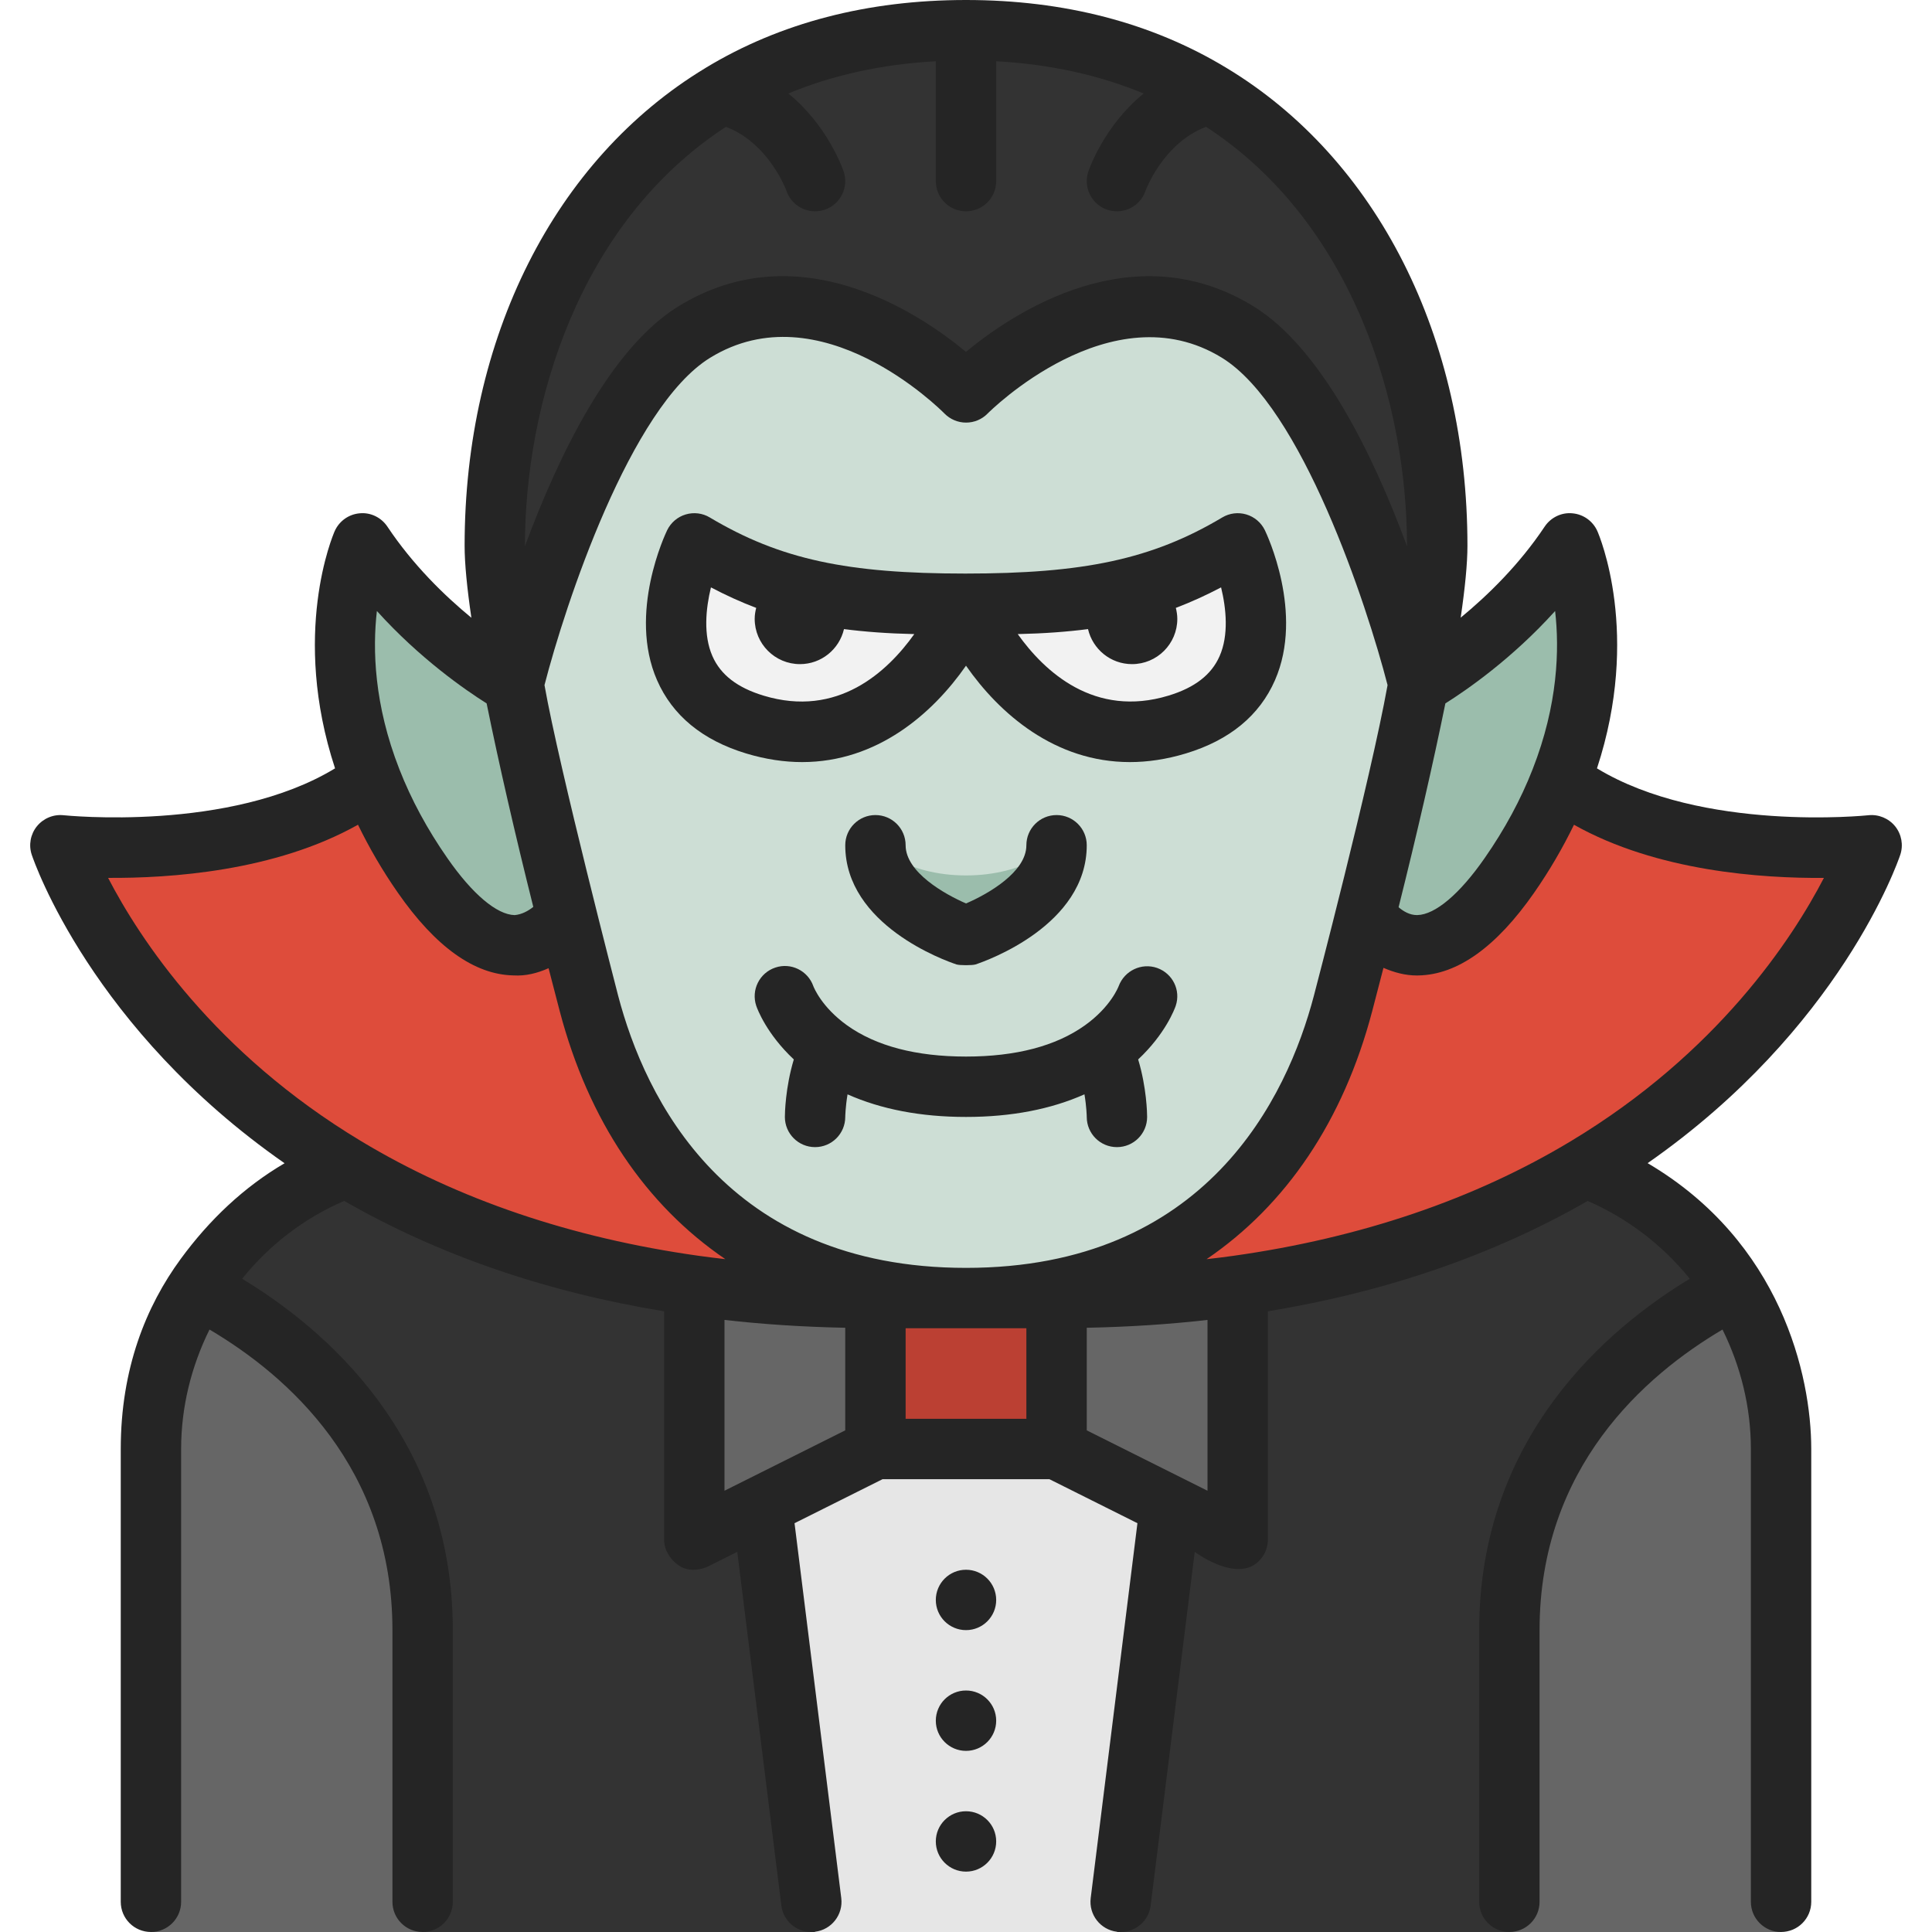
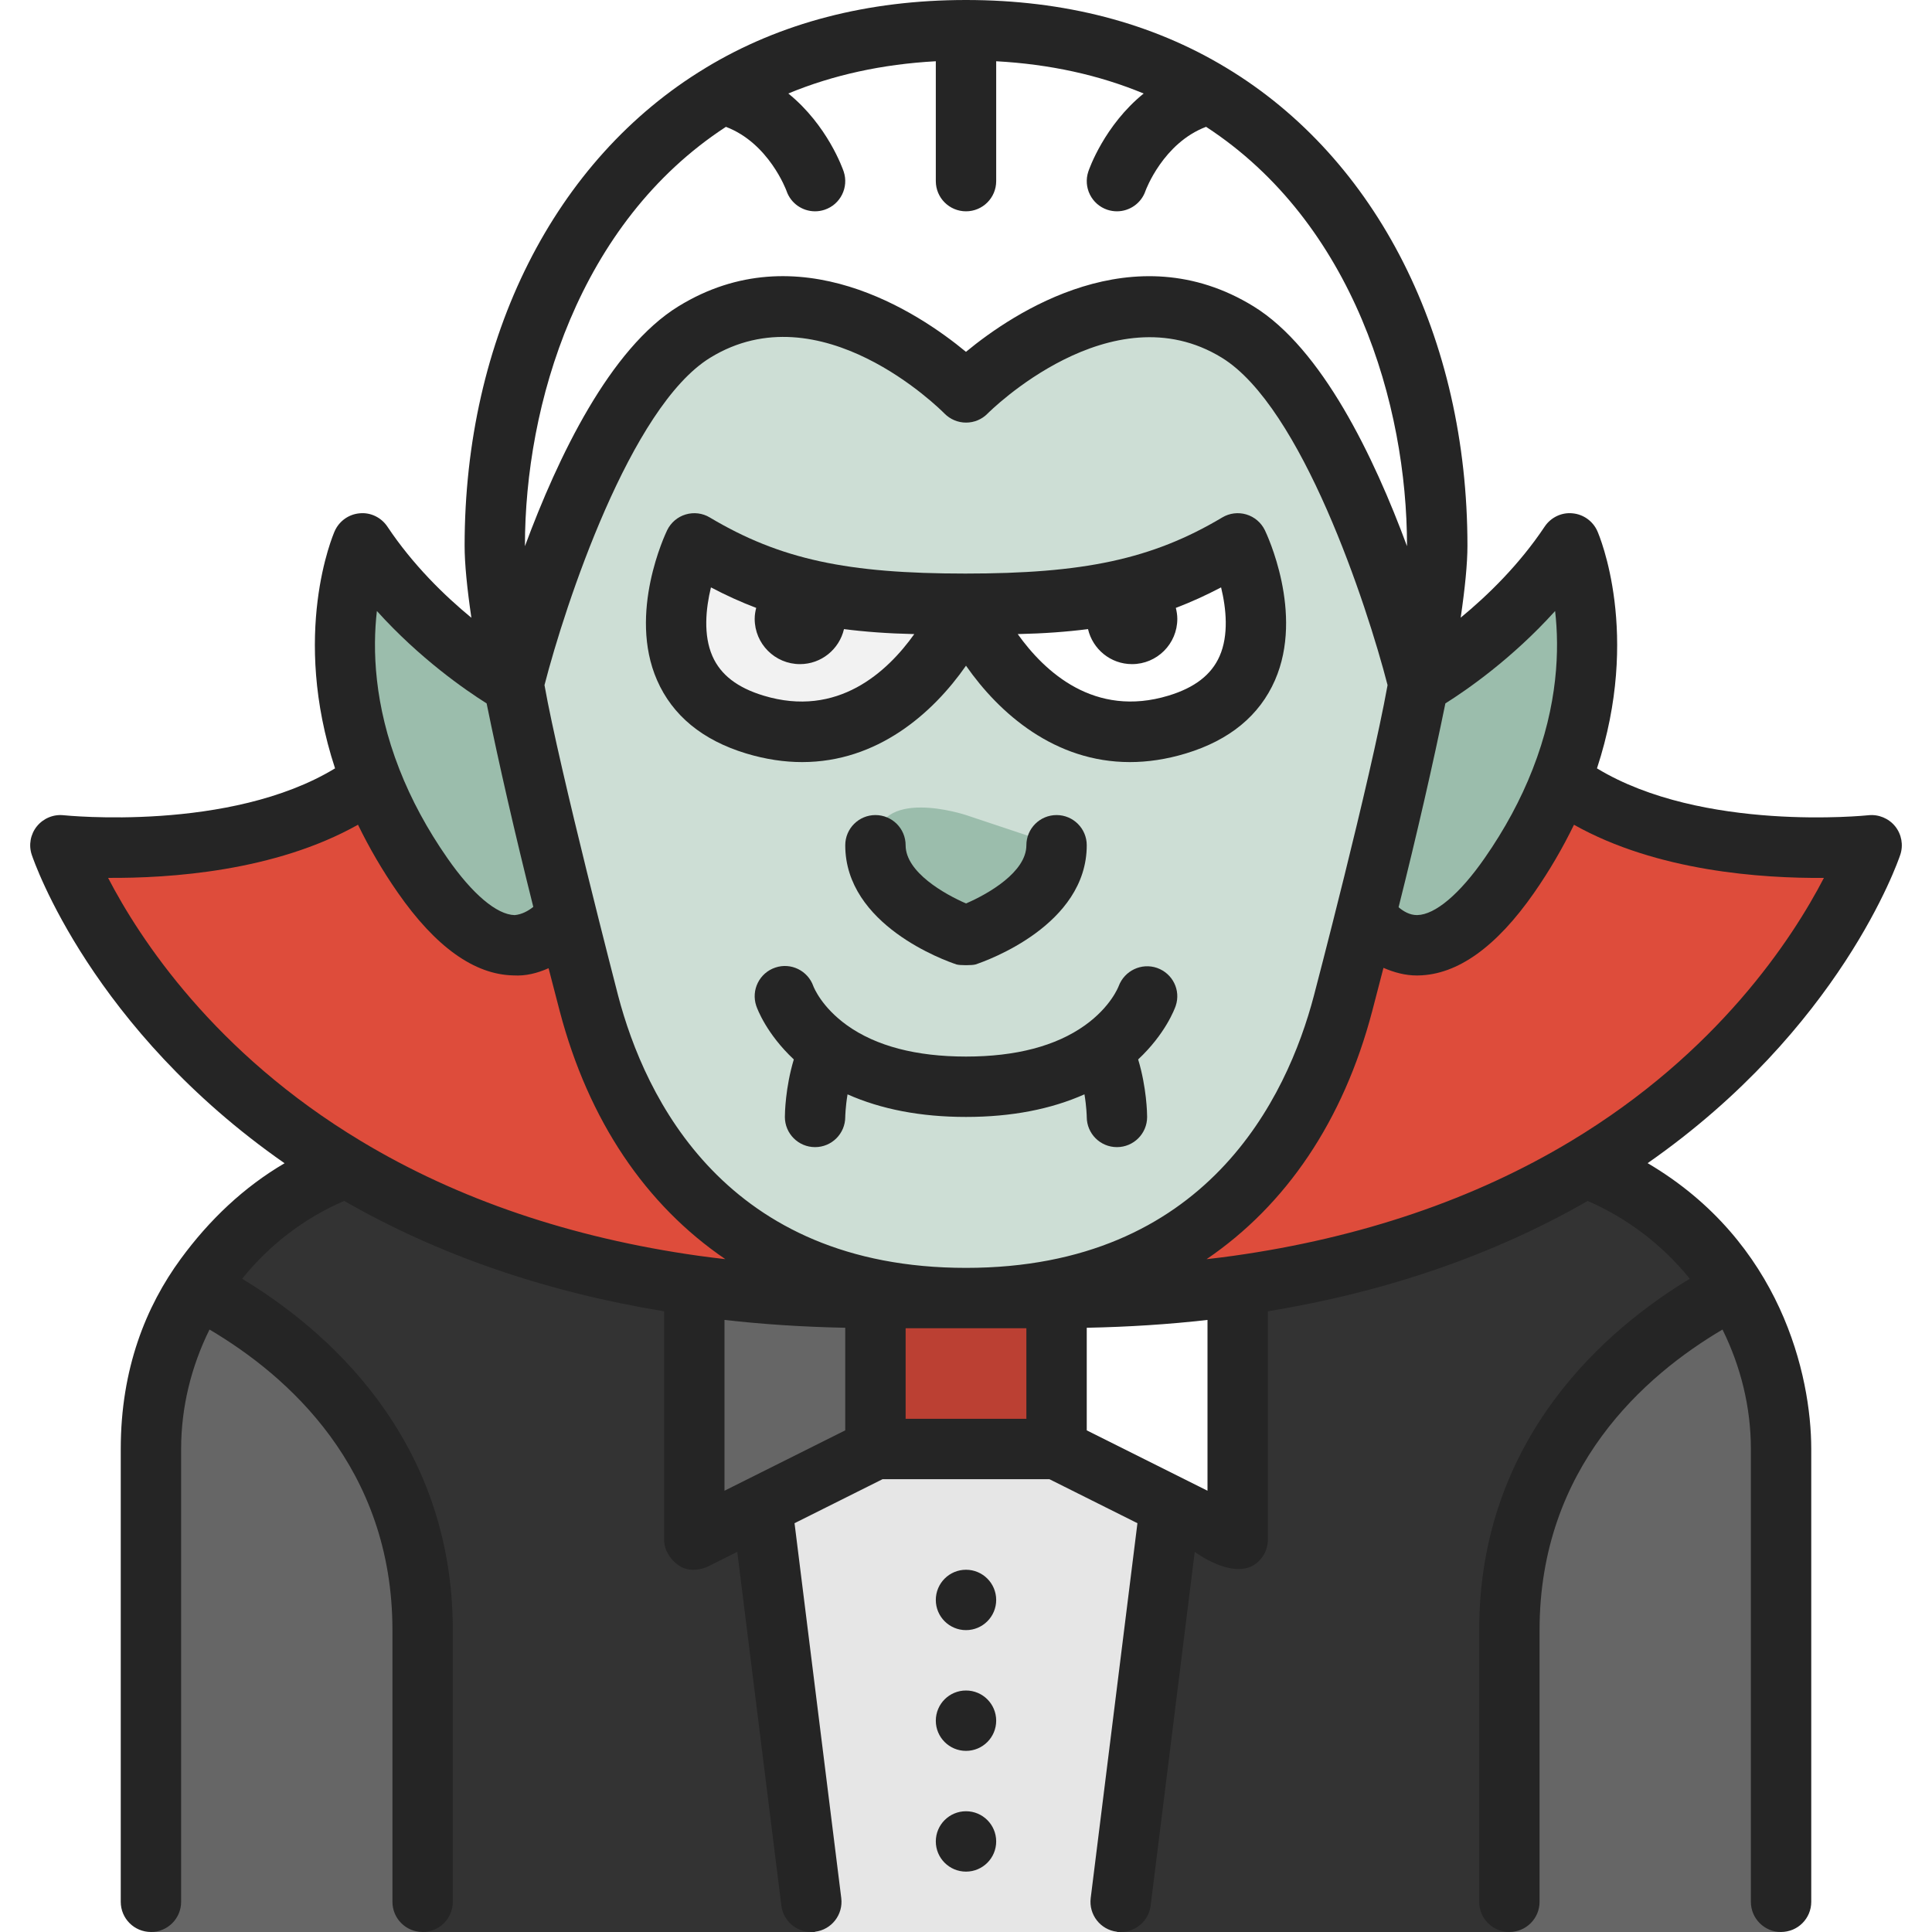
<svg xmlns="http://www.w3.org/2000/svg" id="Layer_1" enable-background="new 0 0 64 64" height="512" viewBox="0 0 64 64" width="512">
  <g>
    <g>
-       <path d="m23 11c-3.66 2.25-5.99 11.67-5.99 11.67-.38-1.93-.62-3.57-.62-4.59 0-5.75 2.33-11.86 7.51-14.98 2.18-1.32 4.87-2.1 8.1-2.1s5.92.78 8.1 2.1c5.18 3.12 7.51 9.23 7.51 14.98 0 1.02-.24 2.66-.62 4.59 0 0-2.33-9.42-5.99-11.67-4.39-2.7-9 2-9 2s-4.61-4.7-9-2z" fill="#333" />
      <path d="m23 42.59c-4.83-.68-8.61-2.16-11.55-3.93-7.37-4.43-9.45-10.66-9.45-10.66s6.51.72 10.3-2.15c.39 1 .94 2.06 1.7 3.15 2.51 3.61 4.19 2.11 4.77 1.34.24 1 .5 1.98.74 2.9 1.47 5.59 5.49 9.76 12.49 9.76h-3c-2.16 0-4.16-.14-6-.41z" fill="#de4c3b" />
      <path d="m12 18c2 3 5.01 4.67 5.01 4.67.46 2.32 1.1 5.07 1.76 7.67-.58.77-2.26 2.27-4.77-1.34-.76-1.09-1.31-2.15-1.7-3.15-1.77-4.51-.3-7.85-.3-7.85z" fill="#9bbdac" />
      <path d="m51.7 25.85c-.39 1-.94 2.06-1.7 3.15-2.51 3.61-4.19 2.11-4.77 1.34.66-2.6 1.3-5.35 1.76-7.67 0 0 3.01-1.67 5.01-4.67 0 0 1.47 3.34-.3 7.85z" fill="#9bbdac" />
-       <path d="m41 18s2.28 4.7-2 6c-4.78 1.45-7-4-7-4 4.73.11 6.57-.55 9-2z" fill="#f2f2f2" />
      <path d="m23 18c2.43 1.45 4.27 2.11 9 2 0 0-2.22 5.45-7 4-4.28-1.3-2-6-2-6z" fill="#f2f2f2" />
      <path d="m45.23 30.34c-.24 1-.5 1.98-.74 2.9-1.47 5.59-5.49 9.76-12.49 9.76s-11.02-4.17-12.49-9.76c-.24-.92-.5-1.9-.74-2.9-.66-2.6-1.3-5.35-1.76-7.67 0 0 2.33-9.42 5.99-11.67 4.39-2.7 9 2 9 2s4.61-4.7 9-2c3.66 2.25 5.99 11.67 5.99 11.67-.46 2.32-1.1 5.07-1.76 7.67zm-6.23-6.34c4.28-1.3 2-6 2-6-2.43 1.45-4.27 2.11-9 2-4.73.11-6.57-.55-9-2 0 0-2.28 4.7 2 6 4.78 1.45 7-4 7-4s2.22 5.45 7 4z" fill="#cdded5" />
      <path d="m52.55 38.66c-2.94 1.77-6.72 3.25-11.55 3.93-1.84.27-3.84.41-6 .41h-3c7 0 11.02-4.17 12.49-9.76.24-.92.5-1.9.74-2.9.58.77 2.26 2.27 4.77-1.34.76-1.09 1.31-2.15 1.7-3.15 3.79 2.87 10.3 2.15 10.3 2.15s-2.08 6.23-9.45 10.66z" fill="#de4c3b" />
      <path d="m52.55 38.66c2.08.78 3.78 2.22 4.91 4.02-2.57 1.31-7.46 4.69-7.46 11.32v10h-13l1.76-14.12 2.24 1.12v-8.41c4.83-.68 8.61-2.16 11.55-3.93z" fill="#333" />
      <path d="m59 48v16h-9v-10c0-6.63 4.89-10.01 7.46-11.32.98 1.55 1.54 3.39 1.54 5.32z" fill="#666" />
      <path d="m14 54v10h-9v-16c0-1.93.56-3.77 1.54-5.32 2.57 1.31 7.46 4.69 7.46 11.32z" fill="#666" />
      <path d="m25.24 49.88 1.76 14.12h-13v-10c0-6.63-4.89-10.01-7.46-11.32.09-.14.18-.28.27-.41 1.12-1.61 2.72-2.89 4.64-3.61 2.94 1.77 6.72 3.25 11.55 3.93v8.41z" fill="#333" />
      <path d="m35 43v5h-6v-5h3z" fill="#bb4033" />
      <path d="m29 43v5l-3.76 1.88-2.24 1.12v-8.41c1.84.27 3.84.41 6 .41z" fill="#666" />
-       <path d="m38.76 49.88-3.76-1.88v-5c2.16 0 4.16-.14 6-.41v8.41z" fill="#666" />
      <path d="m38.76 49.88-1.76 14.12h-10l-1.76-14.12 3.76-1.88h6z" fill="#e6e6e6" />
-       <path d="m35 28c0 2-3 3-3 3s-3-1-3-3c0 0 1 1 3 1s3-1 3-1z" fill="#9bbdac" />
+       <path d="m35 28c0 2-3 3-3 3s-3-1-3-3s3-1 3-1z" fill="#9bbdac" />
    </g>
    <g fill="#252525">
      <path d="m42.235 22.533c.973-2.225-.281-4.858-.335-4.97-.123-.252-.345-.441-.613-.521s-.558-.045-.799.1c-2.34 1.395-4.616 1.858-8.511 1.858s-6.125-.463-8.464-1.858c-.24-.145-.53-.18-.799-.1s-.491.27-.613.521c-.054.111-1.308 2.745-.335 4.97.512 1.17 1.502 1.985 2.944 2.424.656.199 1.277.288 1.862.288 2.485 0 4.321-1.604 5.428-3.193 1.107 1.589 2.943 3.193 5.428 3.193.585 0 1.207-.089 1.862-.288 1.442-.438 2.433-1.254 2.945-2.424zm-16.944.51c-.866-.263-1.419-.689-1.69-1.306-.308-.697-.221-1.578-.05-2.279.496.261.988.485 1.499.679-.03.117-.05.237-.05.363 0 .828.672 1.5 1.5 1.5.711 0 1.303-.496 1.458-1.16.695.089 1.455.146 2.329.165-.891 1.251-2.539 2.785-4.996 2.038zm15.109-1.306c-.271.616-.824 1.043-1.69 1.306-2.454.745-4.106-.789-4.996-2.038.873-.019 1.633-.076 2.328-.165.155.664.747 1.16 1.458 1.16.828 0 1.5-.672 1.5-1.5 0-.126-.02-.246-.049-.363.511-.194 1.003-.419 1.499-.679.171.701.258 1.582-.05 2.279z" />
      <path d="m31.684 31.948c.103.034.53.034.633 0 .376-.125 3.683-1.303 3.683-3.948 0-.553-.448-1-1-1s-1 .447-1 1c0 .886-1.261 1.611-1.999 1.928-.7-.304-2.001-1.032-2.001-1.928 0-.553-.448-1-1-1s-1 .447-1 1c0 2.645 3.307 3.823 3.684 3.948z" />
      <path d="m38.332 32.065c-.517-.181-1.083.089-1.274.601-.011.028-.265.689-1.119 1.3-.961.686-2.287 1.034-3.939 1.034s-2.978-.348-3.938-1.033c-.842-.603-1.101-1.253-1.119-1.299-.182-.515-.744-.792-1.262-.615-.523.176-.805.743-.629 1.267.036.107.343.93 1.244 1.775-.281.935-.296 1.789-.296 1.905 0 .553.448 1 1 1s1-.447 1-1c0-.005.006-.329.076-.748 1.108.492 2.418.748 3.924.748s2.816-.256 3.924-.749c.069.411.076.731.076.751.001.552.448.998 1 .998s1-.447 1-1c0-.116-.015-.97-.297-1.905.901-.845 1.208-1.669 1.244-1.775.175-.518-.101-1.072-.615-1.255z" />
      <path d="m62.949 28.316c.108-.323.043-.679-.17-.944-.215-.265-.553-.403-.887-.366-.058.006-5.501.567-8.99-1.553 1.464-4.455.077-7.712.014-7.856-.147-.334-.465-.562-.829-.593-.36-.036-.716.138-.918.441-.844 1.266-1.892 2.283-2.782 3.016.143-.977.224-1.789.224-2.381 0-6.901-2.988-12.822-7.992-15.836-2.462-1.489-5.361-2.244-8.619-2.244s-6.157.755-8.616 2.243c-.006.004-.012.008-.018.012-.003.002-.005.004-.008.005-4.989 3.02-7.967 8.931-7.967 15.82 0 .592.081 1.405.224 2.384-.888-.731-1.934-1.747-2.782-3.019-.203-.304-.557-.477-.918-.441-.364.031-.682.259-.829.593-.063.144-1.451 3.402.013 7.856-3.487 2.119-8.93 1.558-8.99 1.553-.336-.038-.673.102-.887.366-.214.266-.278.621-.17.944.084.25 1.994 5.773 8.375 10.218-1.353.792-2.496 1.88-3.44 3.169-1.151 1.57-1.987 3.637-1.987 6.297v15c0 .553.448 1 1 1s1-.447 1-1v-15c0-1.383.334-2.731.94-3.957 2.581 1.523 6.06 4.571 6.06 9.957v9c0 .553.448 1 1 1s1-.447 1-1v-9c0-6.426-4.295-10.021-6.979-11.639.906-1.127 2.055-2.007 3.382-2.58 3.103 1.785 6.663 3.013 10.597 3.658v7.561c0 .347.193.649.474.851.367.263.832.114.973.044l.976-.488 1.46 11.717c.063.506.494.876.991.876.042 0 .083-.003.125-.008.548-.068.937-.567.869-1.116l-1.548-12.418 2.916-1.458h5.527l2.916 1.458-1.548 12.418c-.068.549.32 1.048.869 1.116.043.006.084.008.126.008.497 0 .928-.37.991-.876l1.46-11.717s1.181.891 1.949.444c.294-.183.474-.504.474-.851v-7.561c3.936-.646 7.493-1.874 10.594-3.656 1.314.57 2.476 1.456 3.383 2.578-2.684 1.619-6.977 5.214-6.977 11.639v9c0 .553.448 1 1 1s1-.447 1-1v-9c0-5.385 3.479-8.434 6.06-9.957.607 1.229.94 2.575.94 3.957v15c0 .553.448 1 1 1s1-.447 1-1v-15c0-2.428-1-6.867-5.42-9.469 6.375-4.446 8.285-9.965 8.369-10.215zm-11.434-8.075c.146 1.265.096 3.1-.746 5.245-.39.998-.924 1.988-1.59 2.943-.824 1.186-1.637 1.872-2.229 1.884-.004 0-.009 0-.014 0-.235 0-.439-.119-.606-.259.608-2.425 1.148-4.779 1.55-6.753.706-.443 2.211-1.482 3.635-3.06zm-19.515 21.759c-7.963 0-10.638-5.647-11.522-9.012 0 0-1.959-7.556-2.441-10.293.685-2.66 2.845-9.219 5.488-10.844 3.648-2.243 7.597 1.682 7.764 1.85.188.19.444.298.712.298h.002c.268 0 .525-.107.712-.299.041-.041 4.097-4.103 7.762-1.849 2.643 1.625 4.802 8.184 5.488 10.844-.567 3.155-2.441 10.291-2.441 10.291-.886 3.367-3.561 9.014-11.524 9.014zm-7.953-37.798c1.42.537 1.996 2.091 2.007 2.121.141.415.529.677.946.677.105 0 .212-.017.317-.052.524-.175.806-.742.631-1.266-.029-.085-.533-1.531-1.834-2.585 1.48-.614 3.115-.971 4.886-1.068v3.971c0 .553.448 1 1 1s1-.447 1-1v-3.971c1.771.097 3.406.454 4.885 1.069-1.301 1.055-1.805 2.5-1.833 2.585-.175.523.107 1.091.631 1.266.105.034.212.051.317.051.418 0 .808-.265.948-.683.006-.017.581-1.577 2.005-2.116 4.892 3.19 6.656 9.214 6.656 13.878v.014c-1.094-2.958-2.816-6.551-5.086-7.946-3.967-2.439-7.938.197-9.524 1.508-1.586-1.312-5.556-3.949-9.524-1.508-2.27 1.395-3.991 4.988-5.086 7.946 0-.004 0-.01 0-.014.001-4.662 1.766-10.686 6.658-13.877zm-11.562 16.038c1.424 1.578 2.93 2.617 3.635 3.061.401 1.975.941 4.327 1.546 6.741-.17.135-.379.25-.616.272-.592-.012-1.404-.698-2.229-1.886-.665-.953-1.199-1.943-1.59-2.943-.842-2.146-.892-3.98-.746-5.245zm-8.904 8.841c2.037.013 5.521-.212 8.278-1.761.372.765.81 1.52 1.319 2.25 1.248 1.795 2.538 2.718 3.833 2.742.399.025.788-.073 1.161-.239.086.334.369 1.42.369 1.42.958 3.642 2.859 6.43 5.487 8.218-.299-.036-.6-.07-.891-.112-4.214-.593-7.974-1.87-11.174-3.797-4.872-2.929-7.339-6.711-8.382-8.721zm20.419 14.643c1.272.146 2.611.232 4 .26v3.398l-4 2zm6 3.276v-3h4v3zm6 .382v-3.398c1.39-.028 2.729-.114 4-.26v5.658zm16.034-9.578c-3.2 1.926-6.959 3.203-11.18 3.797-.288.042-.588.076-.885.111 2.628-1.788 4.53-4.576 5.488-8.22 0 0 .285-1.094.372-1.431.353.153.721.253 1.105.253.018 0 .035 0 .053-.001 1.296-.024 2.585-.947 3.833-2.74.51-.732.948-1.487 1.32-2.252 2.756 1.549 6.234 1.776 8.279 1.761-1.043 2.01-3.511 5.792-8.385 8.722z" />
      <circle cx="32" cy="53" r="1" />
      <circle cx="32" cy="57" r="1" />
      <circle cx="32" cy="61" r="1" />
    </g>
  </g>
</svg>